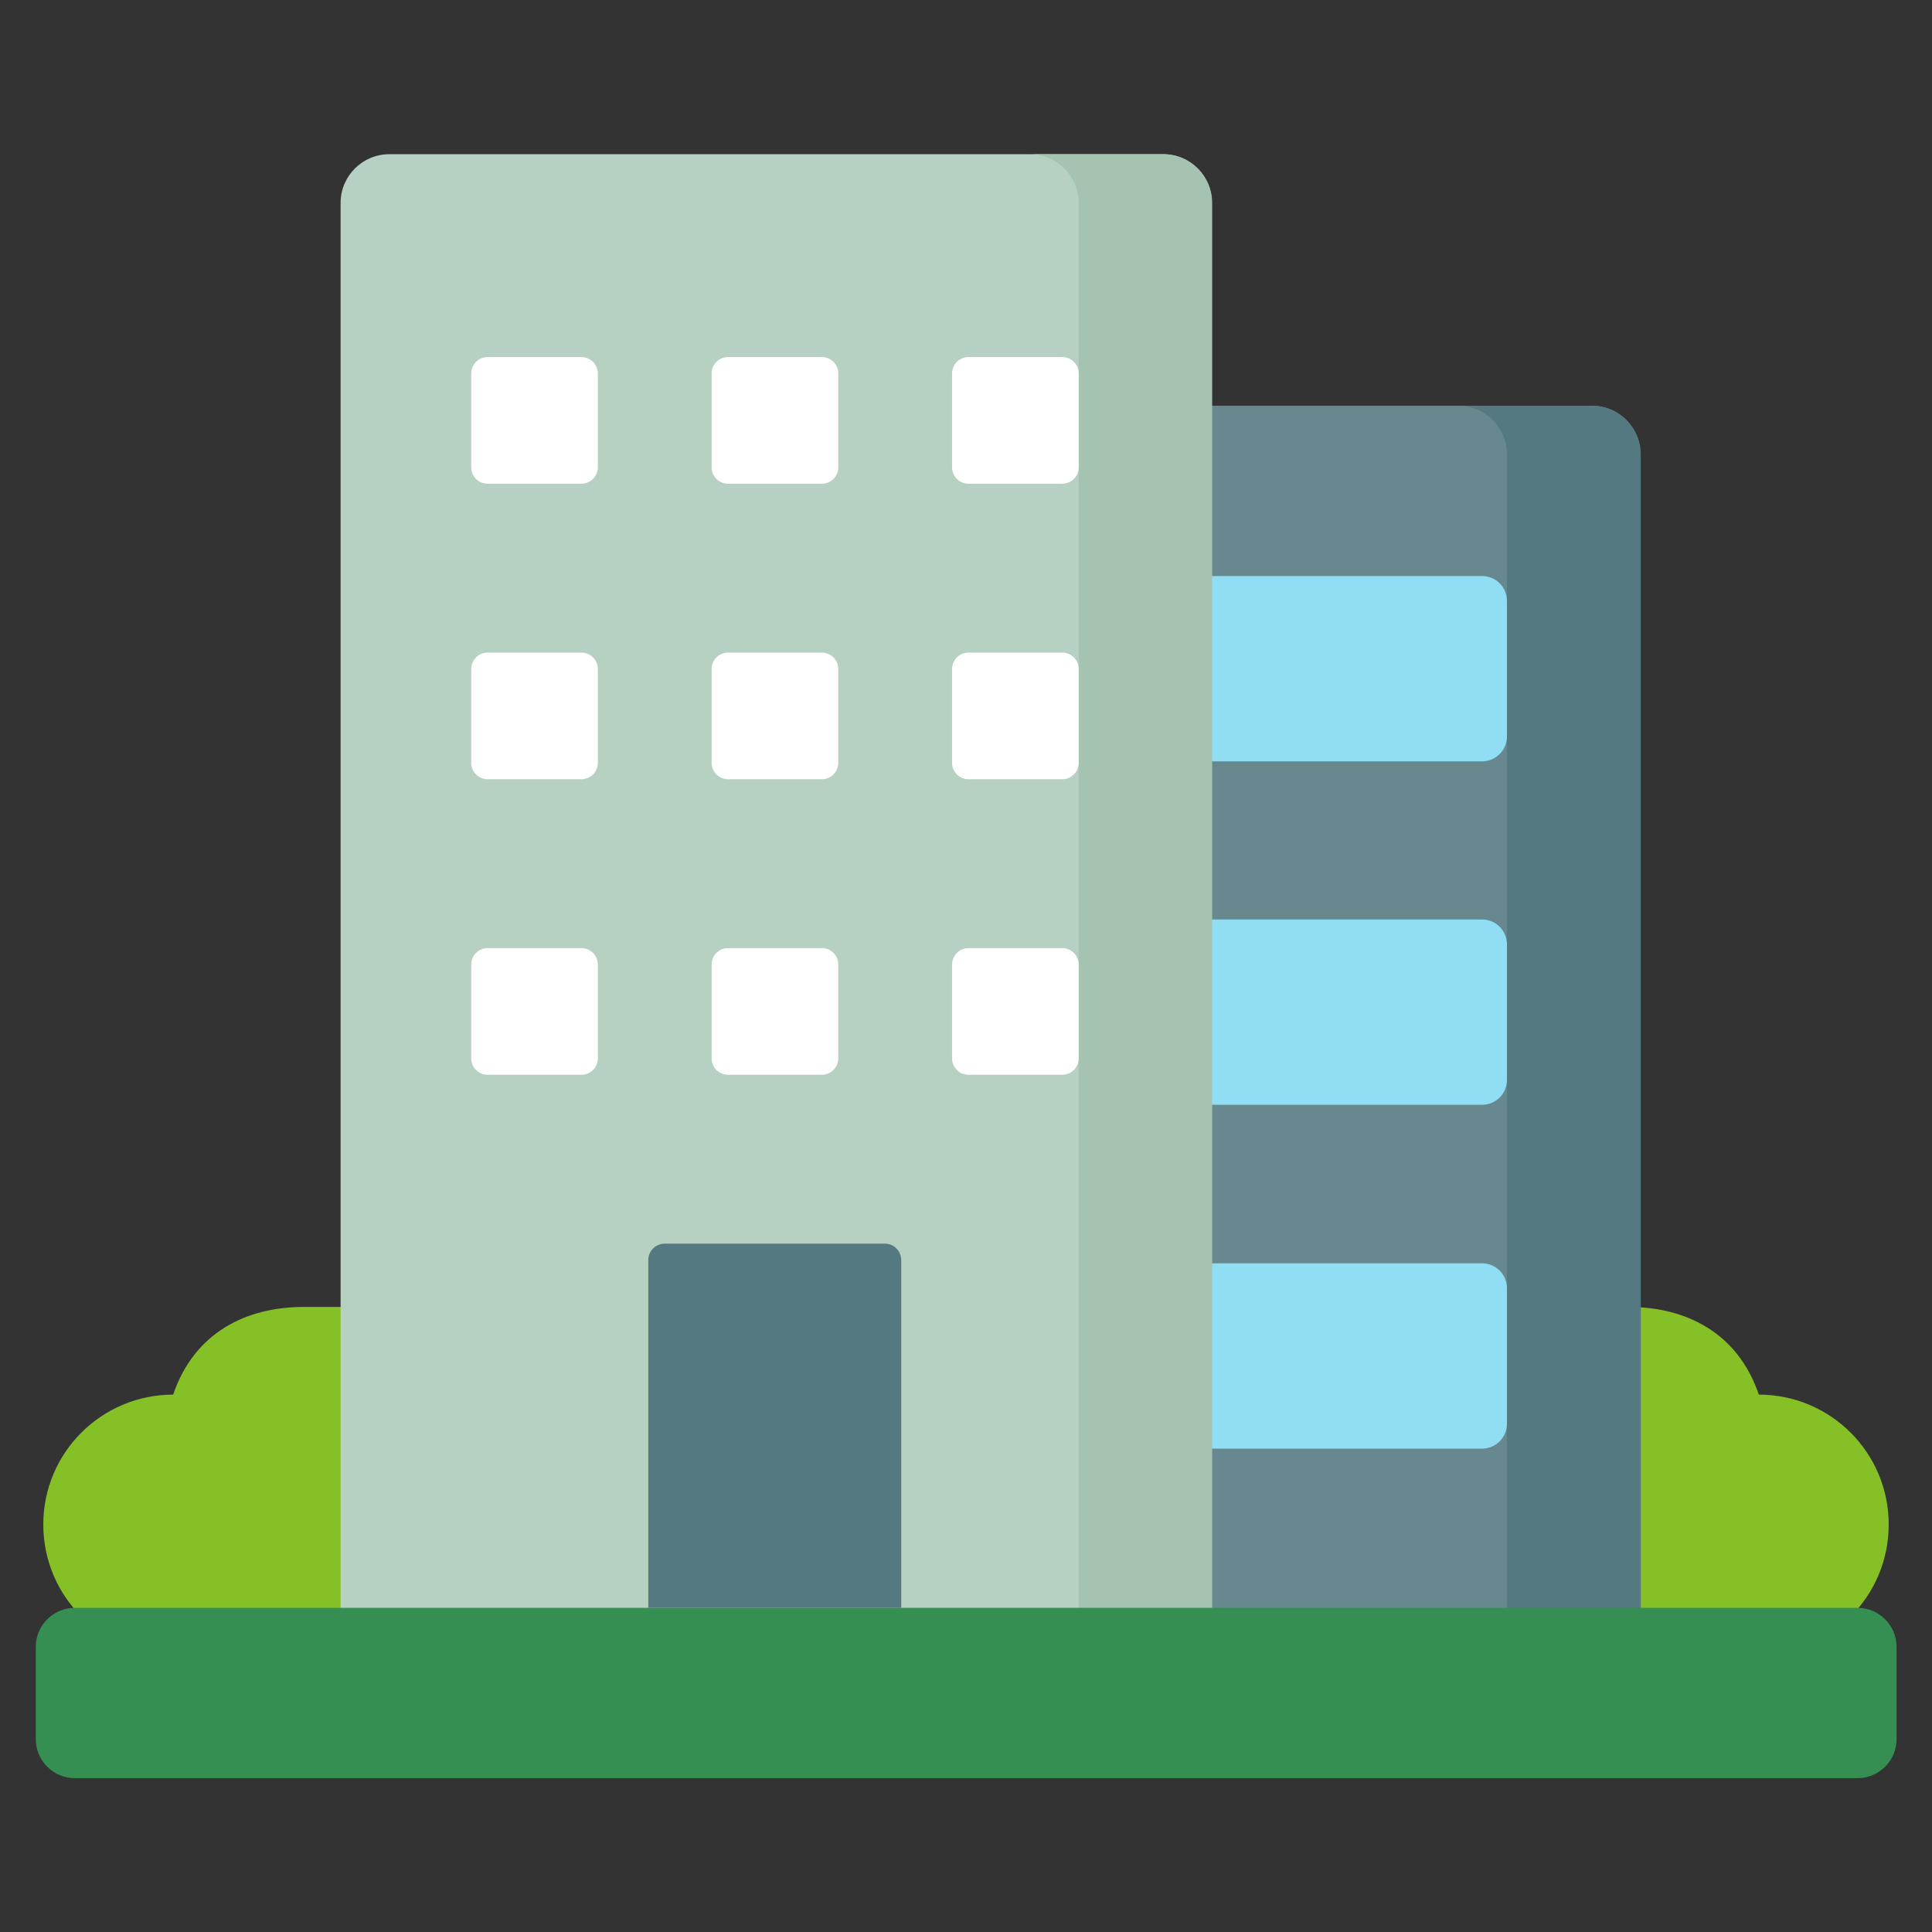
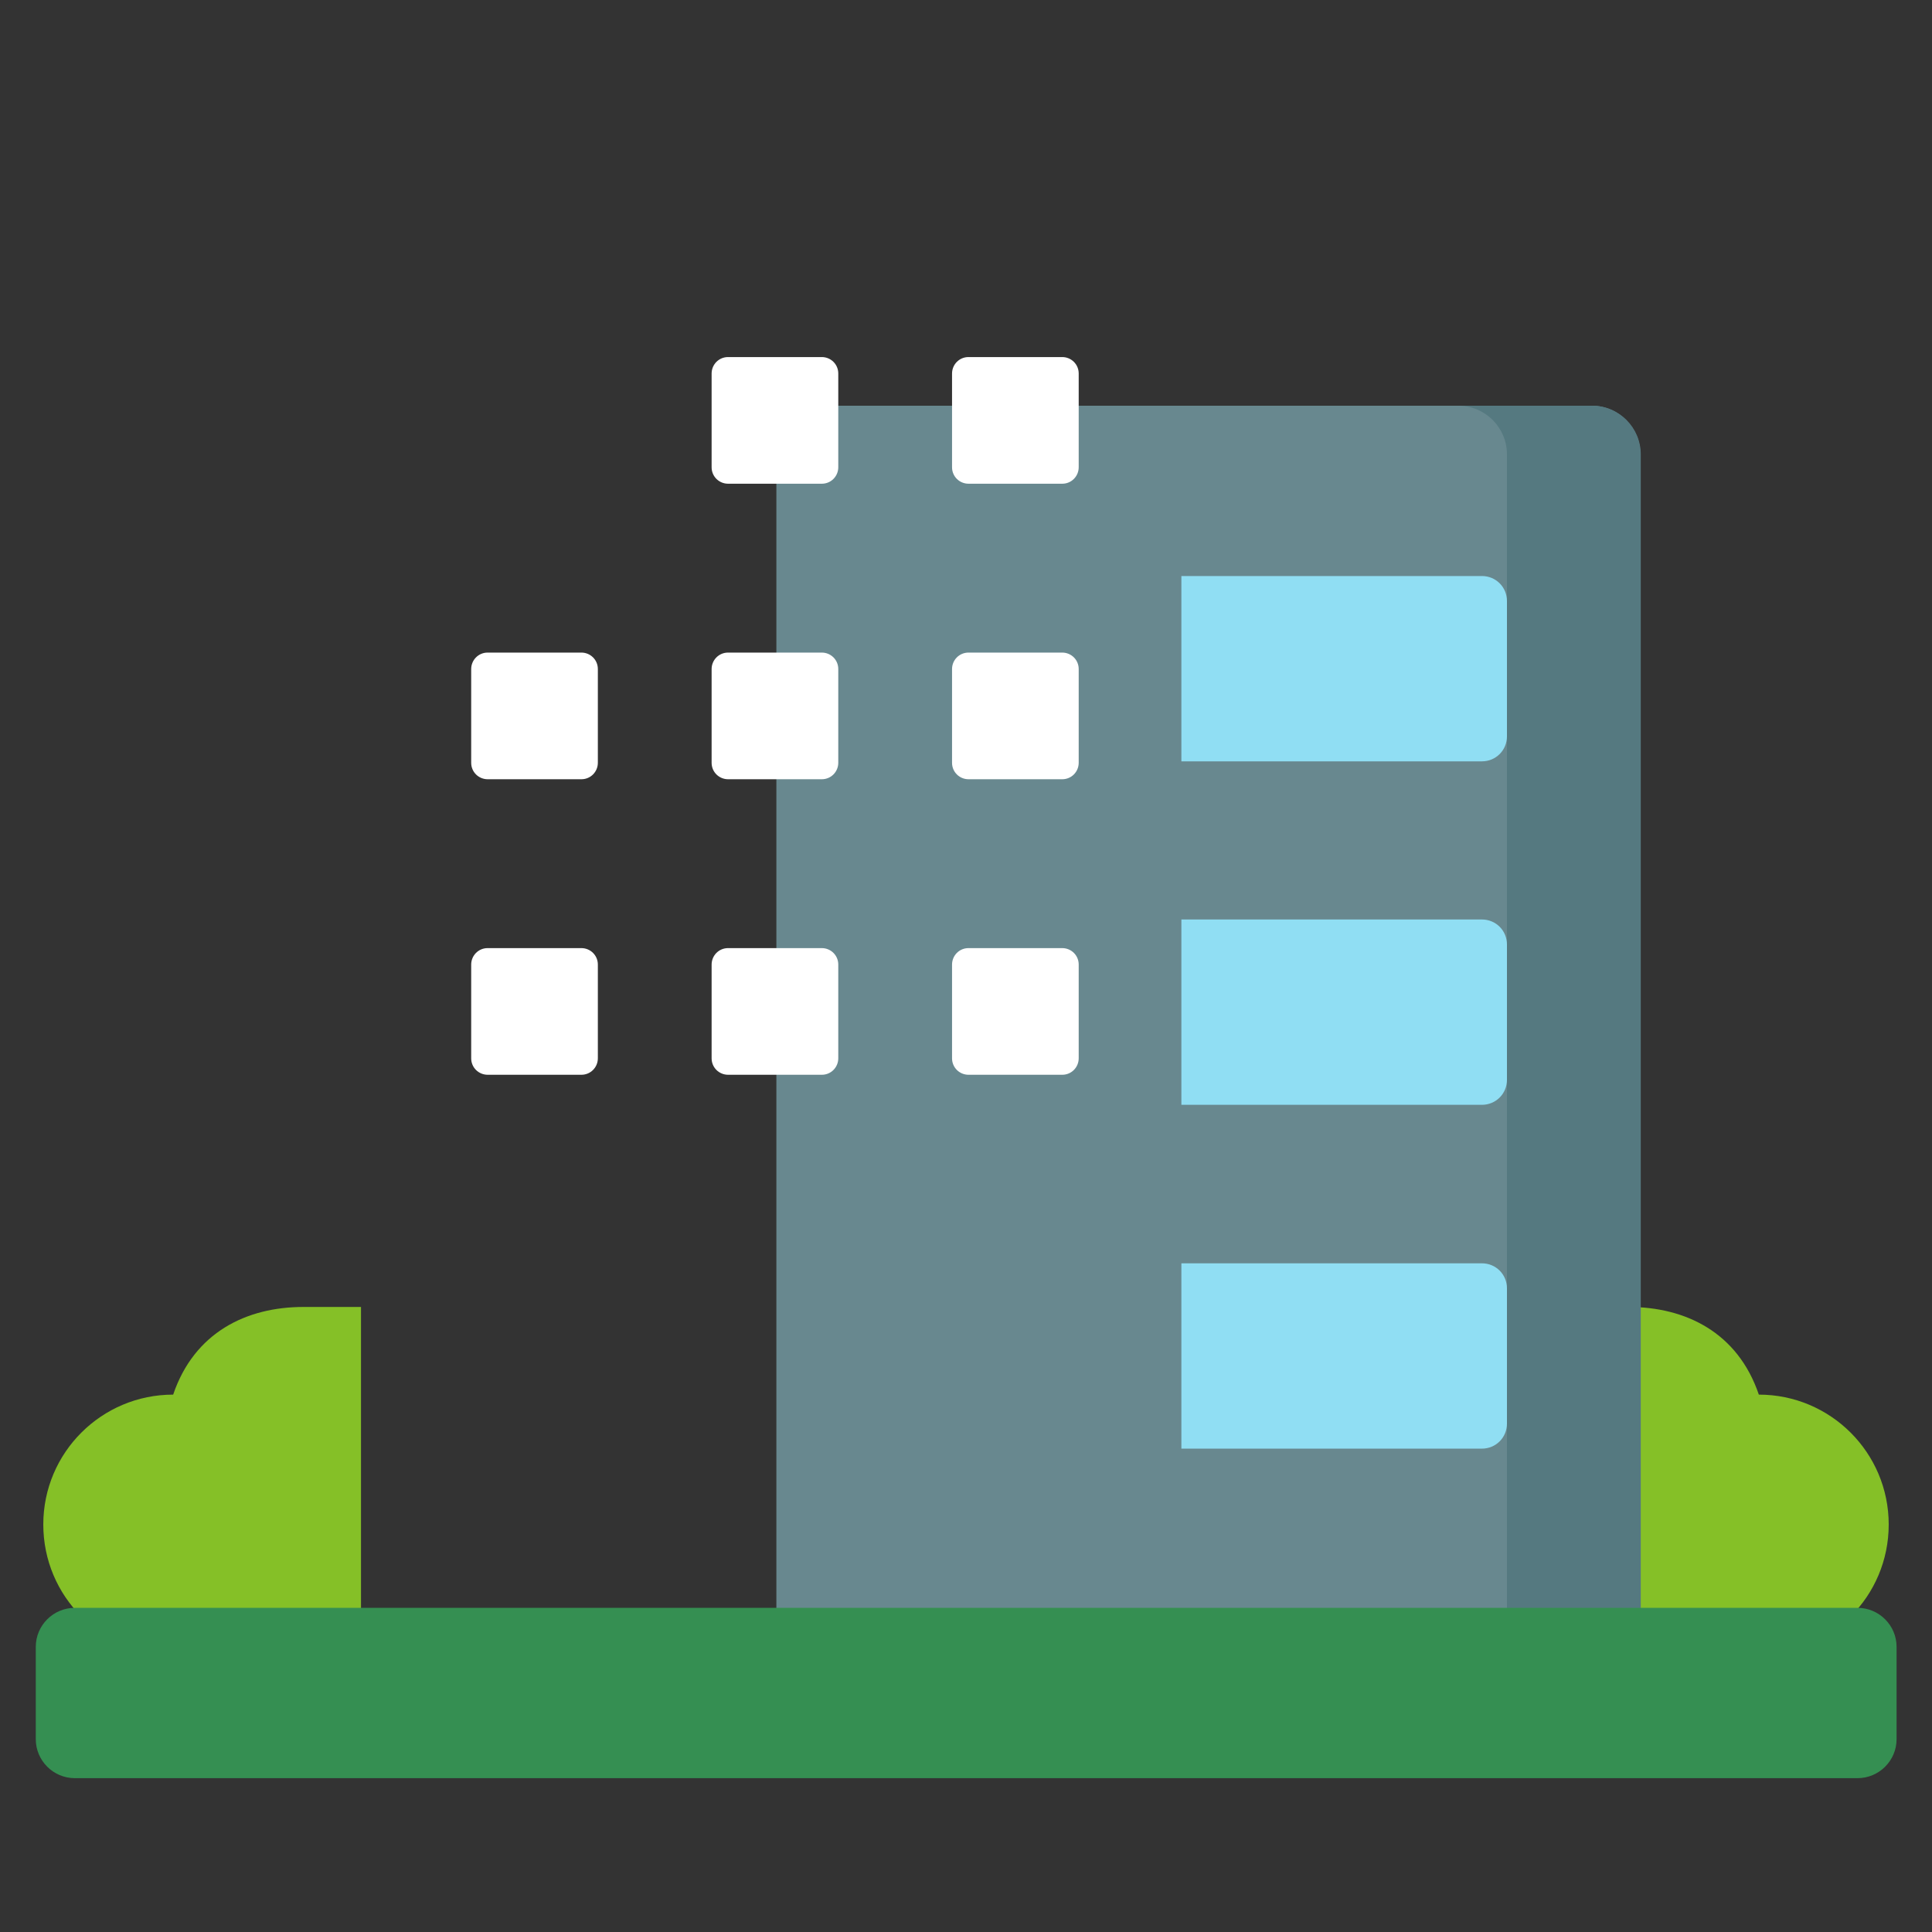
<svg xmlns="http://www.w3.org/2000/svg" id="_レイヤー_2" data-name="レイヤー 2" viewBox="0 0 54 54">
  <rect x="0" y="0" width="54" height="54" fill="#333333" stroke="none" />
  <defs>
    <style>
      .cls-1 {
        fill: none;
      }

      .cls-2 {
        fill: #68888f;
      }

      .cls-3 {
        fill: #fff;
      }

      .cls-4 {
        fill: #90def3;
      }

      .cls-5 {
        fill: #b6d0c1;
      }

      .cls-6 {
        fill: #a4c3b1;
      }

      .cls-7 {
        fill: #358f52;
      }

      .cls-8 {
        fill: #85c027;
      }

      .cls-9 {
        fill: #557980;
      }
    </style>
  </defs>
  <g id="_パーツ" data-name="パーツ">
    <g>
      <g>
        <path class="cls-8" d="m10.09,36.53c-.5,0-1.03,0-1.61,0-1.59,0-3.05.71-3.64,2.45-2,0-3.63,1.62-3.63,3.63s1.62,3.63,3.63,3.63h5.25v-9.71h0Z" />
        <path class="cls-8" d="m43.91,36.53c.5,0,1.03,0,1.61,0,1.59,0,3.05.71,3.64,2.45,2,0,3.63,1.62,3.63,3.63s-1.62,3.63-3.63,3.63h-5.25v-9.71h0Z" />
        <path class="cls-2" d="m45.86,46.07h-24.16V12.7c0-.75.61-1.36,1.36-1.36h21.43c.75,0,1.36.61,1.36,1.36v33.36h0Z" />
        <path class="cls-4" d="m41.42,21.28h-8.4v-5.18h8.4c.39,0,.7.31.7.7v3.78c0,.39-.31.7-.7.7Z" />
        <path class="cls-4" d="m41.42,30.88h-8.4v-5.18h8.4c.39,0,.7.31.7.7v3.78c0,.39-.31.7-.7.7h0Z" />
        <path class="cls-4" d="m41.42,40.49h-8.4v-5.18h8.4c.39,0,.7.31.7.7v3.78c0,.39-.31.7-.7.7h0Z" />
        <path class="cls-9" d="m44.5,11.34h-3.74c.75,0,1.36.61,1.36,1.36v33.36h3.74V12.7c0-.75-.61-1.36-1.36-1.36Z" />
-         <path class="cls-5" d="m33.88,46.07H9.52V5.67c0-.75.61-1.36,1.36-1.36h21.63c.75,0,1.36.61,1.36,1.36v40.4Z" />
-         <path class="cls-6" d="m32.52,4.31h-3.73c.75,0,1.36.61,1.36,1.36v40.4h3.73V5.67c0-.75-.61-1.36-1.36-1.36Z" />
        <path class="cls-7" d="m51.91,44.94H2.09c-.6,0-1.09.49-1.09,1.09v2.58c0,.6.49,1.09,1.09,1.09h49.83c.6,0,1.09-.49,1.09-1.09v-2.58c0-.6-.49-1.09-1.09-1.09Z" />
-         <path class="cls-9" d="m24.74,34.76h-6.16c-.25,0-.46.2-.46.46v9.72h7.07v-9.72c0-.25-.2-.46-.46-.46h0Z" />
        <g>
          <path class="cls-3" d="m22.97,13.52h-2.62c-.25,0-.46-.2-.46-.46v-2.62c0-.25.2-.46.46-.46h2.62c.25,0,.46.2.46.46v2.62c0,.25-.2.46-.46.46h0Z" />
          <path class="cls-3" d="m29.69,13.52h-2.62c-.25,0-.46-.2-.46-.46v-2.62c0-.25.2-.46.46-.46h2.62c.25,0,.46.2.46.46v2.62c0,.25-.2.46-.46.46h0Z" />
          <path class="cls-3" d="m22.97,21.78h-2.62c-.25,0-.46-.2-.46-.46v-2.62c0-.25.2-.46.46-.46h2.62c.25,0,.46.2.46.46v2.62c0,.25-.2.46-.46.46h0Z" />
          <path class="cls-3" d="m29.69,21.78h-2.62c-.25,0-.46-.2-.46-.46v-2.62c0-.25.2-.46.46-.46h2.62c.25,0,.46.2.46.46v2.62c0,.25-.2.46-.46.46Z" />
          <path class="cls-3" d="m22.97,30.04h-2.62c-.25,0-.46-.2-.46-.46v-2.62c0-.25.2-.46.46-.46h2.62c.25,0,.46.2.46.46v2.62c0,.25-.2.46-.46.46h0Z" />
          <path class="cls-3" d="m29.69,30.04h-2.62c-.25,0-.46-.2-.46-.46v-2.62c0-.25.2-.46.46-.46h2.62c.25,0,.46.2.46.46v2.62c0,.25-.2.46-.46.46Z" />
-           <path class="cls-3" d="m16.25,13.52h-2.62c-.25,0-.46-.2-.46-.46v-2.62c0-.25.2-.46.46-.46h2.62c.25,0,.46.2.46.46v2.62c0,.25-.2.46-.46.46h0Z" />
          <path class="cls-3" d="m16.25,21.78h-2.62c-.25,0-.46-.2-.46-.46v-2.62c0-.25.2-.46.46-.46h2.62c.25,0,.46.2.46.46v2.62c0,.25-.2.46-.46.46Z" />
          <path class="cls-3" d="m16.25,30.04h-2.62c-.25,0-.46-.2-.46-.46v-2.62c0-.25.2-.46.46-.46h2.62c.25,0,.46.2.46.46v2.62c0,.25-.2.46-.46.46Z" />
        </g>
      </g>
      <rect class="cls-1" width="54" height="54" />
    </g>
  </g>
</svg>